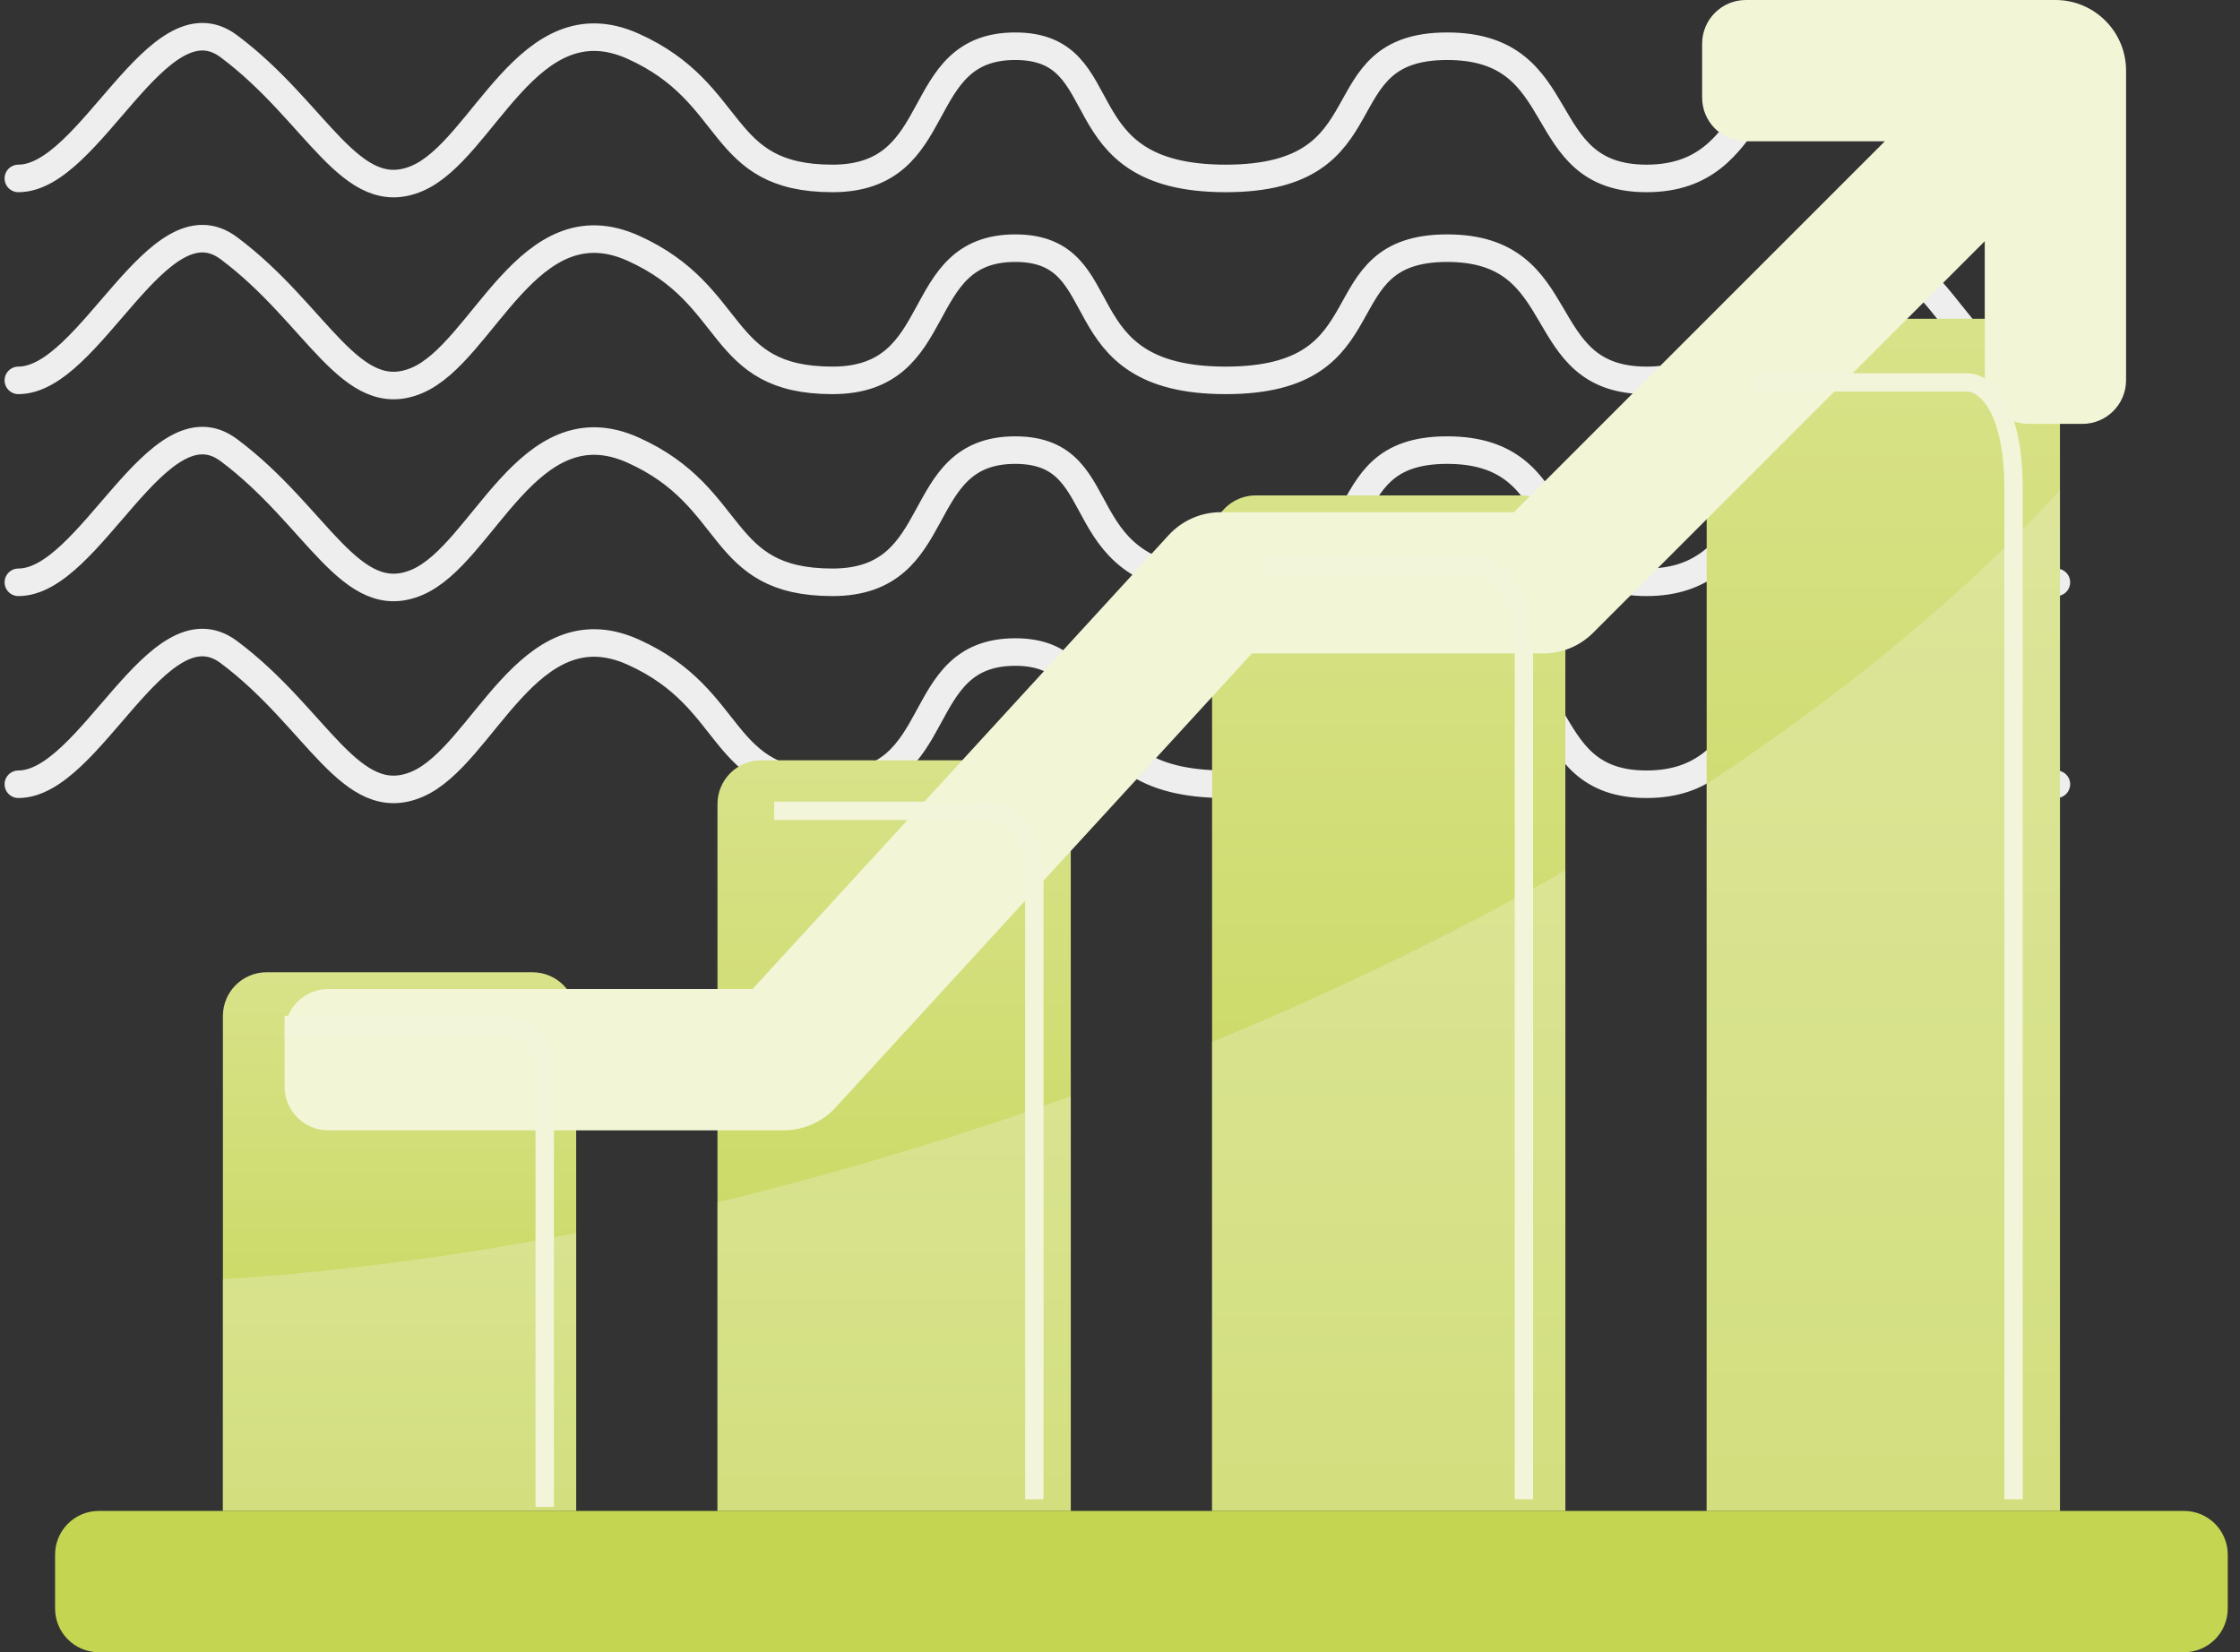
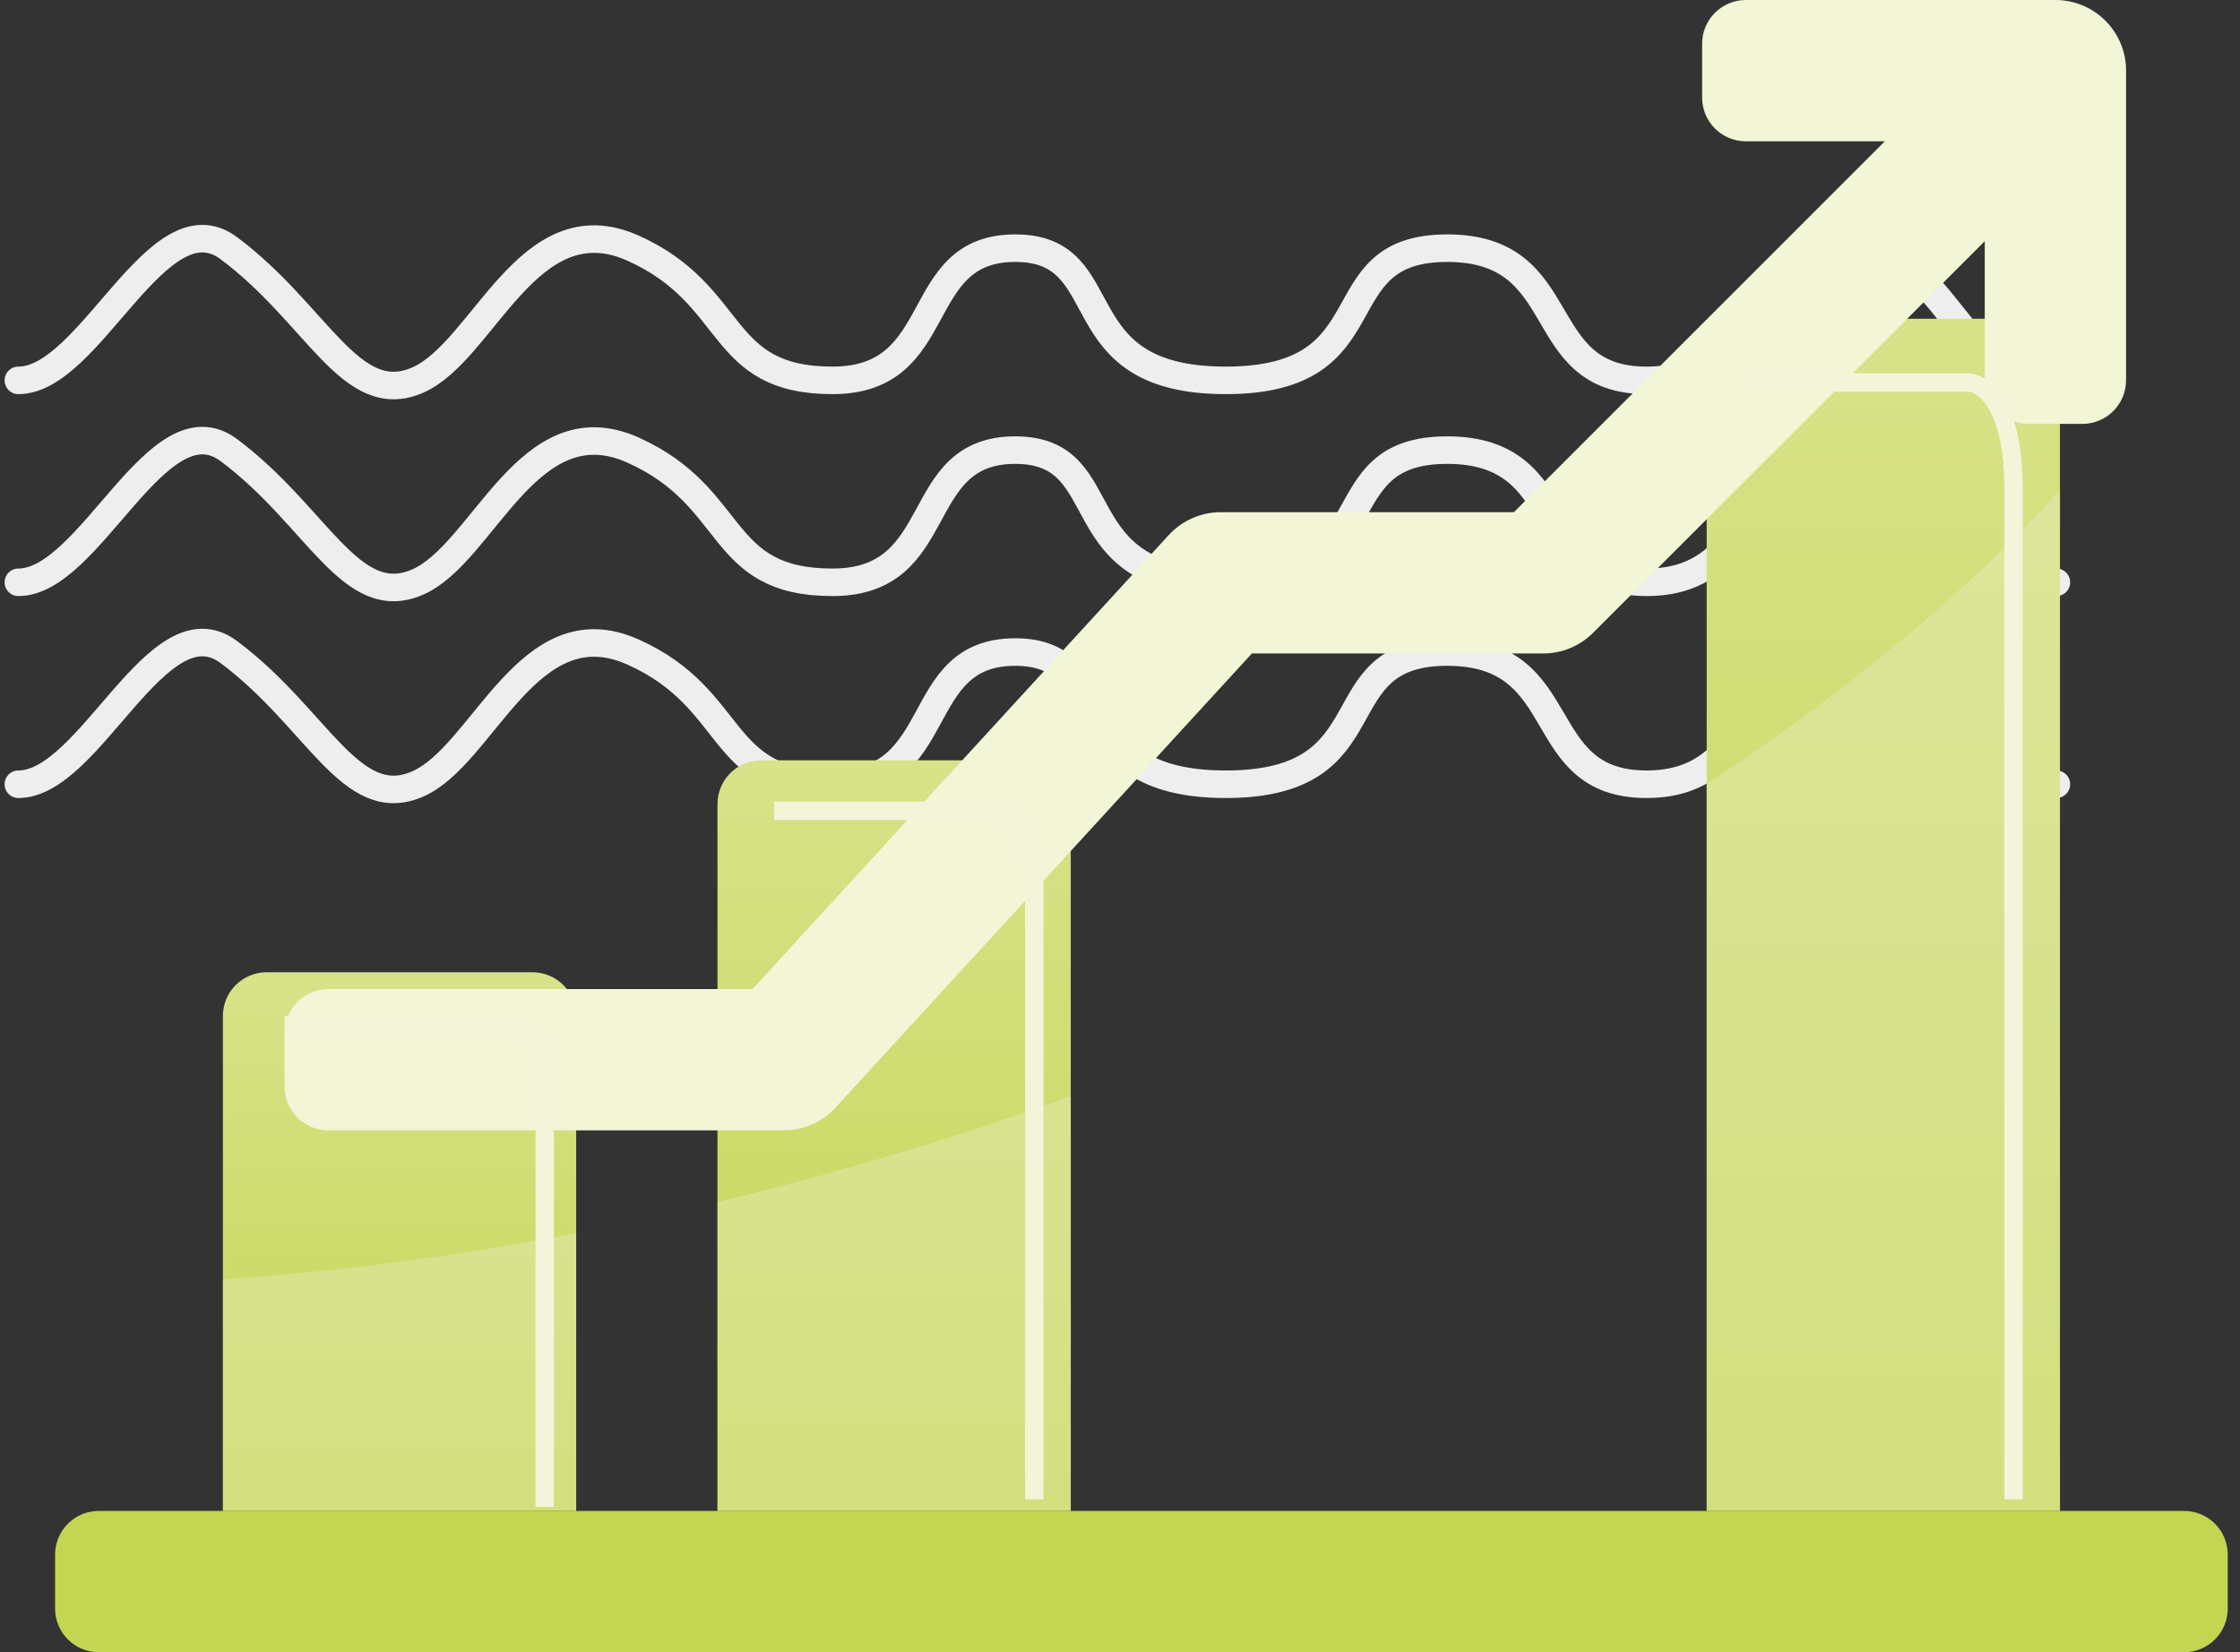
<svg xmlns="http://www.w3.org/2000/svg" width="122" height="90" viewBox="0 0 122 90" fill="none">
  <rect x="0" y="0" width="122" height="90" fill="#333333" stroke="none" />
-   <path d="M1 9.719C4.921 9.719 8.601 -0.363 12.462 2.518C17.288 6.118 19.098 11.262 22.717 9.719C26.337 8.176 28.75 -0.054 34.481 2.518C40.212 5.089 39.005 9.719 45.34 9.719C51.674 9.719 49.562 2.518 55.294 2.518C61.025 2.518 57.706 9.719 66.755 9.719C75.804 9.719 71.883 2.518 78.821 2.518C85.758 2.518 83.345 9.719 89.679 9.719C96.014 9.719 94.807 2.518 100.538 2.518C106.269 2.518 106.269 9.719 112 9.719" stroke="#EEEEEE" stroke-width="1.5" stroke-linecap="round" stroke-linejoin="round" />
  <path d="M1 20.719C4.921 20.719 8.601 10.637 12.462 13.518C17.288 17.118 19.098 22.262 22.717 20.719C26.337 19.176 28.75 10.946 34.481 13.518C40.212 16.089 39.005 20.719 45.34 20.719C51.674 20.719 49.562 13.518 55.294 13.518C61.025 13.518 57.706 20.719 66.755 20.719C75.804 20.719 71.883 13.518 78.821 13.518C85.758 13.518 83.345 20.719 89.679 20.719C96.014 20.719 94.807 13.518 100.538 13.518C106.269 13.518 106.269 20.719 112 20.719" stroke="#EEEEEE" stroke-width="1.5" stroke-linecap="round" stroke-linejoin="round" />
  <path d="M1 31.719C4.921 31.719 8.601 21.637 12.462 24.518C17.288 28.118 19.098 33.262 22.717 31.719C26.337 30.176 28.75 21.946 34.481 24.518C40.212 27.089 39.005 31.719 45.34 31.719C51.674 31.719 49.562 24.518 55.294 24.518C61.025 24.518 57.706 31.719 66.755 31.719C75.804 31.719 71.883 24.518 78.821 24.518C85.758 24.518 83.345 31.719 89.679 31.719C96.014 31.719 94.807 24.518 100.538 24.518C106.269 24.518 106.269 31.719 112 31.719" stroke="#EEEEEE" stroke-width="1.5" stroke-linecap="round" stroke-linejoin="round" />
  <path d="M1 42.719C4.921 42.719 8.601 32.637 12.462 35.518C17.288 39.118 19.098 44.262 22.717 42.719C26.337 41.176 28.75 32.946 34.481 35.518C40.212 38.089 39.005 42.719 45.34 42.719C51.674 42.719 49.562 35.518 55.294 35.518C61.025 35.518 57.706 42.719 66.755 42.719C75.804 42.719 71.883 35.518 78.821 35.518C85.758 35.518 83.345 42.719 89.679 42.719C96.014 42.719 94.807 35.518 100.538 35.518C106.269 35.518 106.269 42.719 112 42.719" stroke="#EEEEEE" stroke-width="1.5" stroke-linecap="round" stroke-linejoin="round" />
  <path d="M12.14 55.342V82.304H31.381V55.342C31.381 54.027 30.315 52.961 29 52.961H14.521C13.206 52.961 12.14 54.027 12.14 55.342Z" fill="url(#paint0_linear)" />
  <path d="M39.077 43.797V82.303H58.319V43.797C58.319 42.482 57.253 41.416 55.938 41.416H41.458C40.143 41.416 39.077 42.482 39.077 43.797Z" fill="url(#paint1_linear)" />
-   <path d="M66.015 29.366V82.303H85.256V29.366C85.256 28.051 84.19 26.985 82.875 26.985H68.396C67.081 26.985 66.015 28.051 66.015 29.366Z" fill="url(#paint2_linear)" />
  <path d="M92.953 19.745V82.303H112.194V19.745C112.194 18.43 111.128 17.364 109.813 17.364H95.334C94.019 17.365 92.953 18.43 92.953 19.745Z" fill="url(#paint3_linear)" />
-   <path opacity="0.4" d="M66.015 56.752V82.303H85.256V47.406C79.346 50.775 72.898 53.923 66.015 56.752Z" fill="#EAEFC1" />
  <path opacity="0.4" d="M53.965 61.221C48.951 62.888 43.974 64.308 39.077 65.49V82.303H58.319V59.715C56.883 60.231 55.432 60.734 53.965 61.221Z" fill="#EAEFC1" />
  <path opacity="0.4" d="M12.14 69.684V82.303H31.381V67.167C24.725 68.458 18.271 69.292 12.14 69.684Z" fill="#EAEFC1" />
  <path opacity="0.4" d="M92.953 42.696V82.303H112.194V26.702C107.17 32.208 100.656 37.632 92.953 42.696Z" fill="#EAEFC1" />
  <path d="M3 87.619V84.684C3 83.369 4.066 82.303 5.381 82.303H118.952C120.267 82.303 121.333 83.369 121.333 84.684V87.619C121.333 88.934 120.267 90 118.952 90H5.381C4.066 90 3 88.934 3 87.619H3Z" fill="#C4D552" />
  <path d="M111.947 0H95.086C93.771 0 92.705 1.066 92.705 2.381V5.316C92.705 6.631 93.771 7.697 95.086 7.697H102.656L82.453 27.9H66.489C65.41 27.9 64.381 28.353 63.652 29.148L40.985 53.875H17.881C16.566 53.875 15.5 54.941 15.5 56.256V59.191C15.5 60.506 16.566 61.572 17.881 61.572H42.678C43.757 61.572 44.786 61.119 45.515 60.324L68.182 35.596H84.047C85.067 35.596 86.046 35.191 86.768 34.469L108.098 13.139V20.709C108.098 22.024 109.164 23.09 110.479 23.09H113.414C114.729 23.09 115.795 22.024 115.795 20.709V3.848C115.795 1.723 114.072 0 111.947 0V0Z" fill="#F2F5D6" />
  <path d="M15.5 55.833H27.167C28 55.833 29.667 56.333 29.667 58.333C29.667 60.333 29.667 75 29.667 82.083" stroke="#F3F5DA" />
  <path d="M42.167 44.167H53.833C54.667 44.167 56.333 44.881 56.333 47.738C56.333 50.595 56.333 71.548 56.333 81.667" stroke="#F3F5DA" />
-   <path d="M68.833 30.833H80.5C81.333 30.833 83 31.802 83 35.675C83 39.548 83 67.95 83 81.667" stroke="#F3F5DA" />
  <path d="M95.5 20.833H107.167C108 20.833 109.667 21.992 109.667 26.627C109.667 31.262 109.667 65.251 109.667 81.667" stroke="#F3F5DA" />
  <defs>
    <linearGradient id="paint0_linear" x1="21.76" y1="52.961" x2="21.76" y2="82.304" gradientUnits="userSpaceOnUse">
      <stop stop-color="#D8E289" />
      <stop offset="1" stop-color="#C4D552" />
    </linearGradient>
    <linearGradient id="paint1_linear" x1="48.698" y1="41.416" x2="48.698" y2="82.303" gradientUnits="userSpaceOnUse">
      <stop stop-color="#D8E289" />
      <stop offset="1" stop-color="#C4D552" />
    </linearGradient>
    <linearGradient id="paint2_linear" x1="75.635" y1="26.985" x2="75.635" y2="82.303" gradientUnits="userSpaceOnUse">
      <stop stop-color="#D8E289" />
      <stop offset="1" stop-color="#C4D552" />
    </linearGradient>
    <linearGradient id="paint3_linear" x1="102.573" y1="17.364" x2="102.573" y2="82.303" gradientUnits="userSpaceOnUse">
      <stop stop-color="#D8E289" />
      <stop offset="1" stop-color="#C4D552" />
    </linearGradient>
  </defs>
</svg>